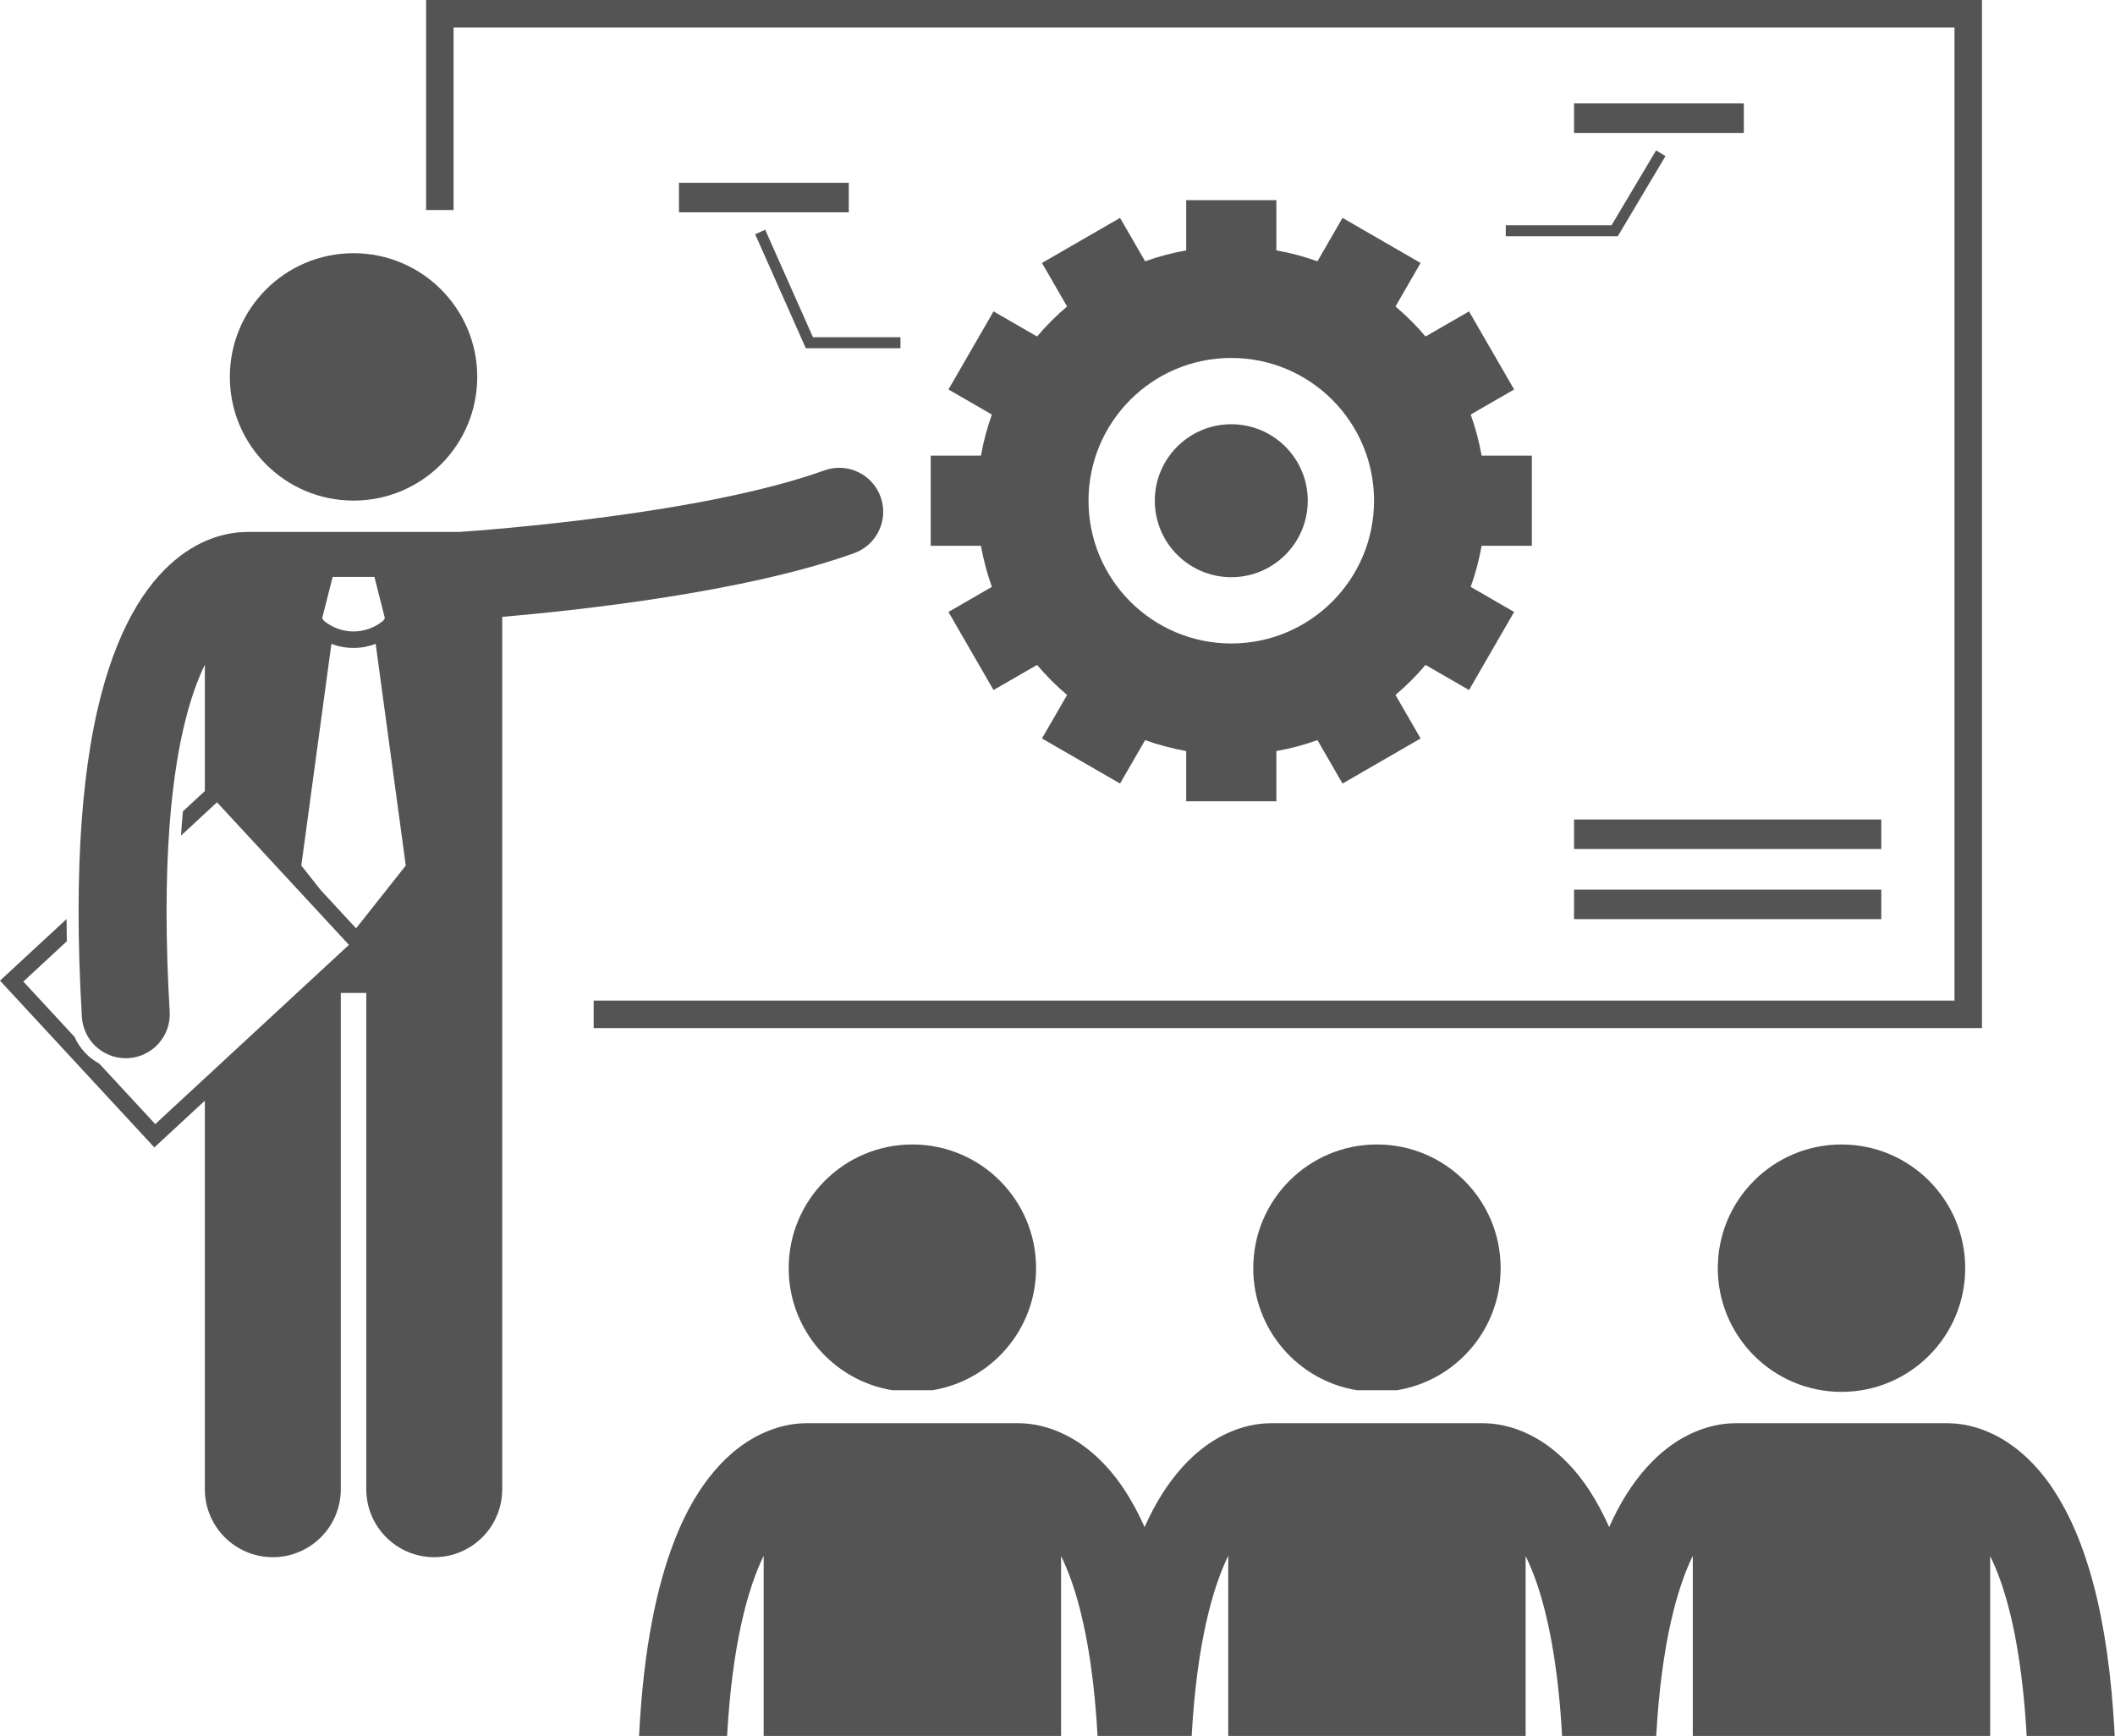
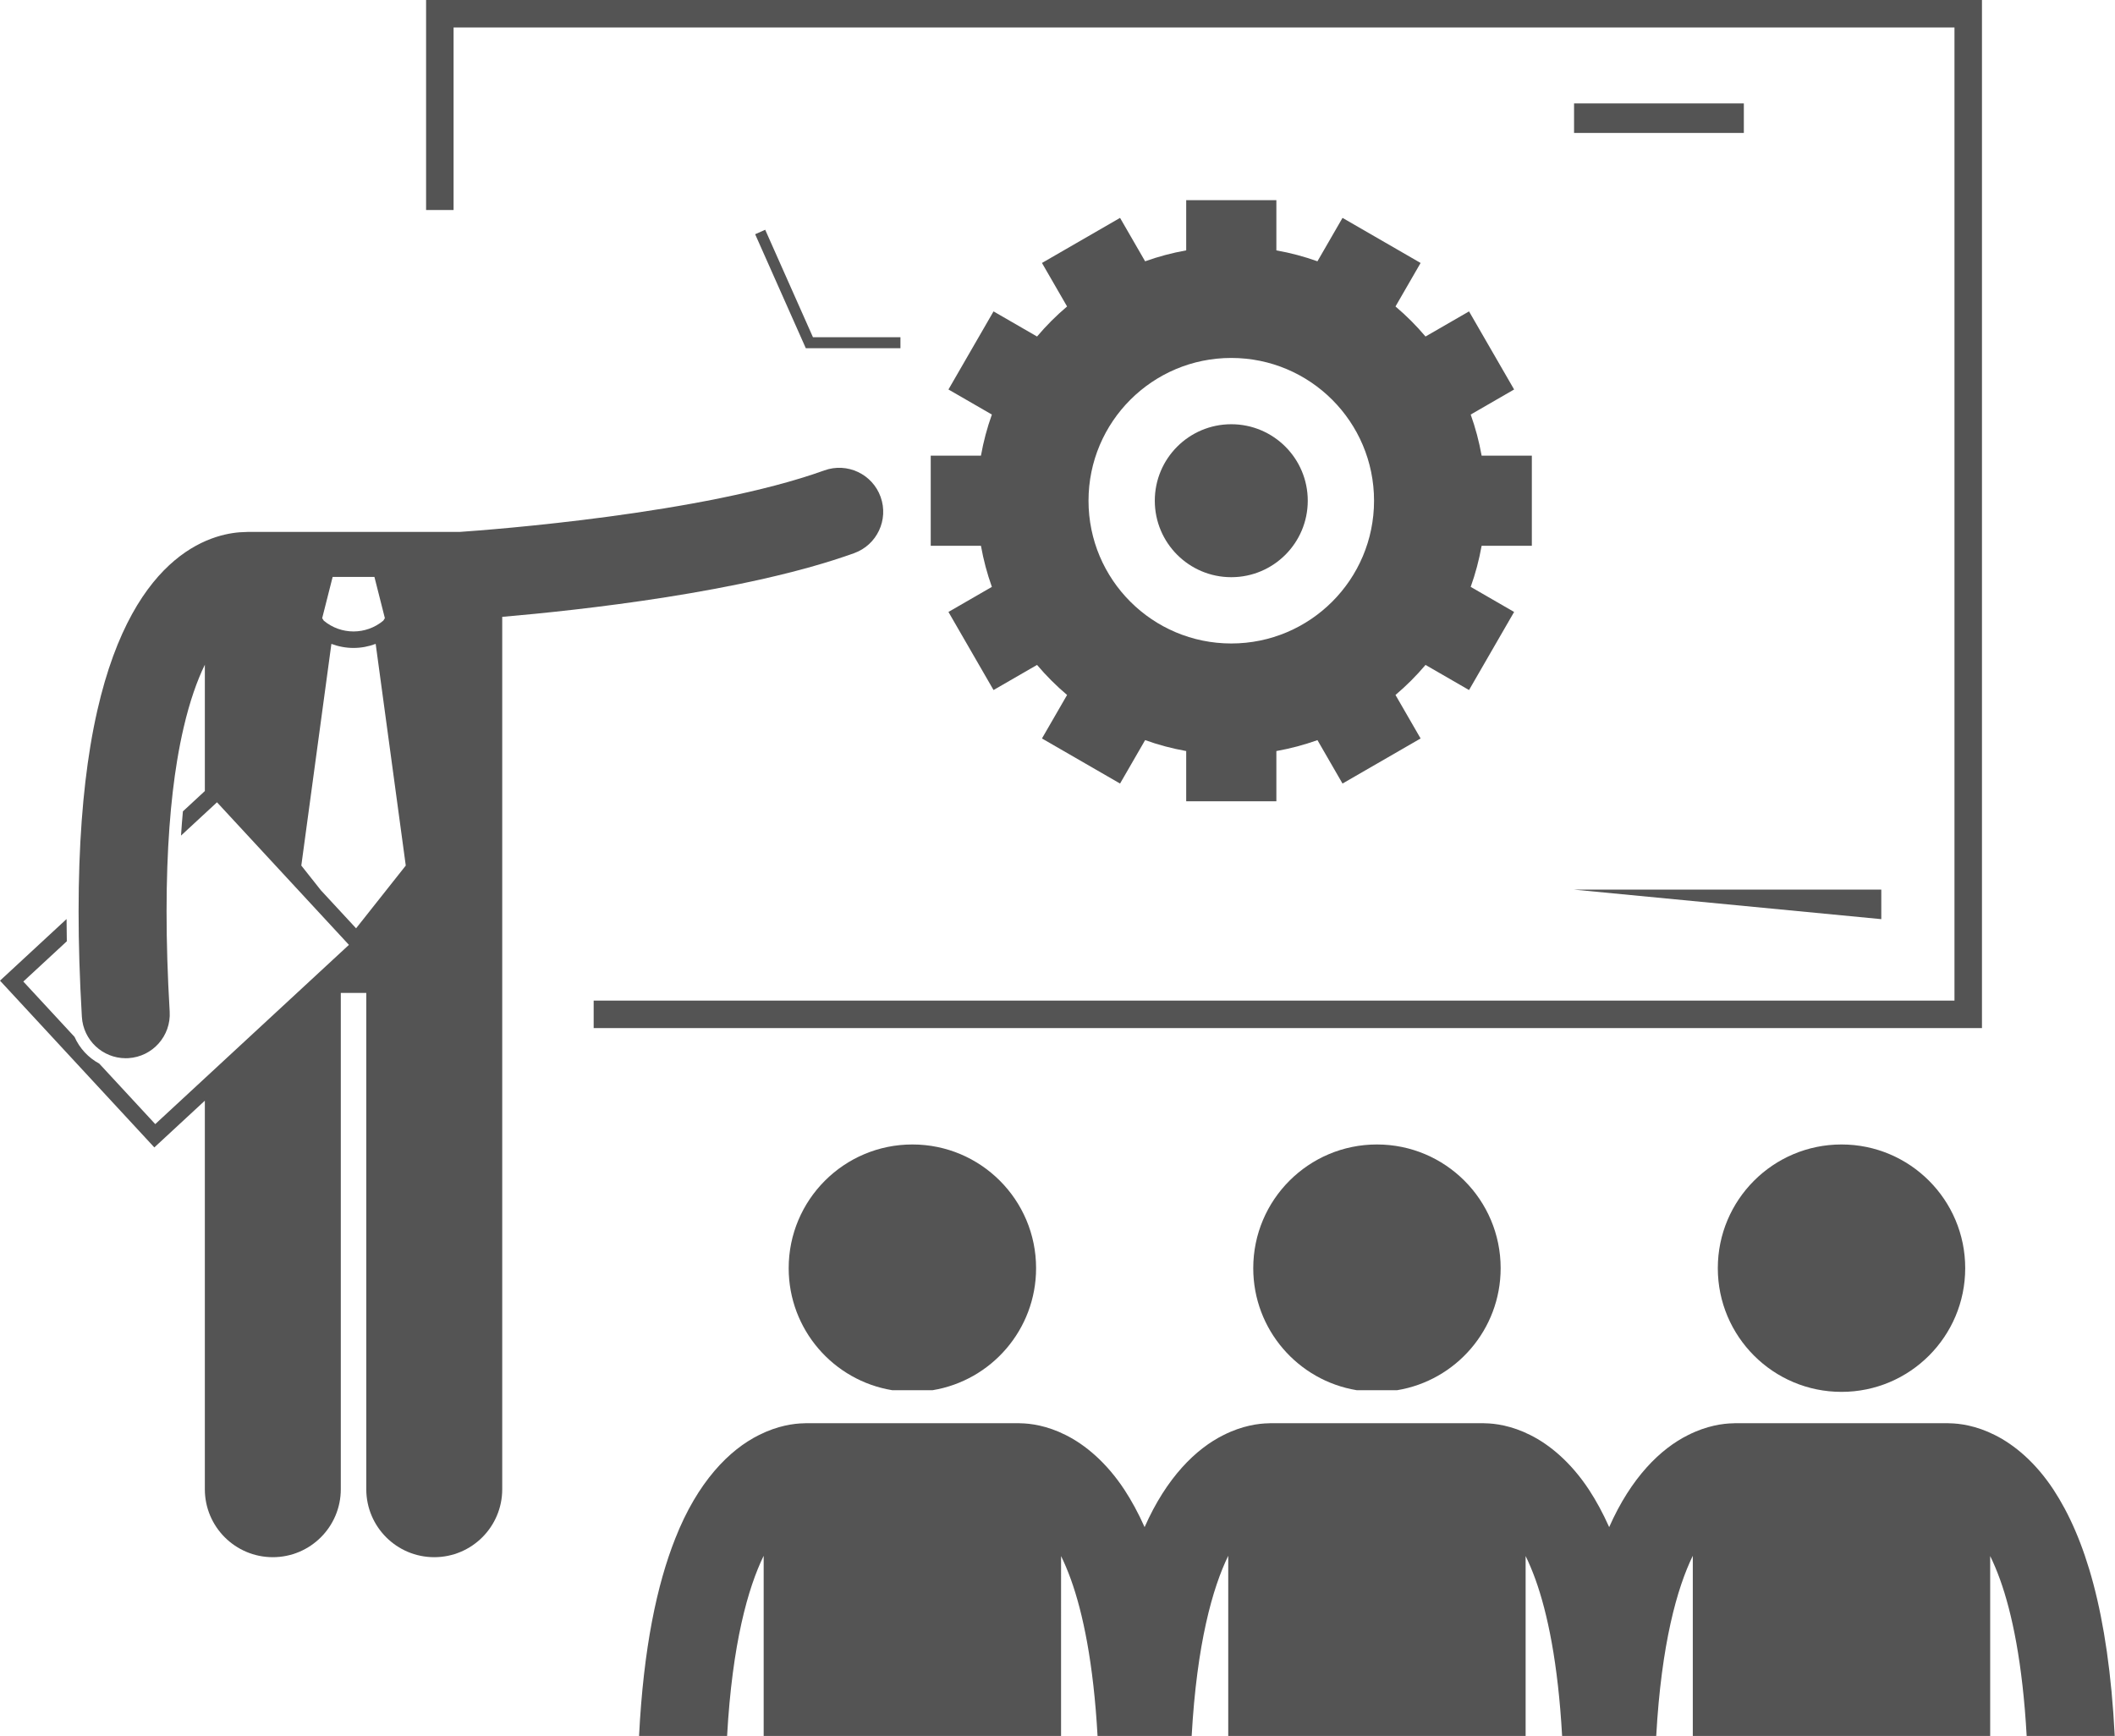
<svg xmlns="http://www.w3.org/2000/svg" fill="#545454" height="315.8" preserveAspectRatio="xMidYMid meet" version="1" viewBox="0.0 0.0 384.7 315.8" width="384.7" zoomAndPan="magnify">
  <g id="change1_1">
    <path d="M82.502 5L355.502 5 355.502 182 107.982 182 107.982 187 360.502 187 360.502 0 77.502 0 77.502 38.199 82.502 38.199z" fill="inherit" />
-     <path d="M123.5 33.246H154.383V38.617H123.5z" fill="inherit" />
    <path d="M286.307 18.811H317.19V24.182H286.307z" fill="inherit" />
-     <path d="M286.307 149.056H342.191V154.427H286.307z" fill="inherit" />
-     <path d="M286.307 161.813H342.191V167.184H286.307z" fill="inherit" />
+     <path d="M286.307 161.813H342.191V167.184z" fill="inherit" />
    <path d="M139.184 41.791L137.356 42.604 146.57 63.339 163.782 63.339 163.782 61.339 147.871 61.339z" fill="inherit" />
-     <path d="M273.886 42.974L294.26 42.974 302.944 28.387 301.225 27.363 293.124 40.974 273.886 40.974z" fill="inherit" />
    <path d="M143.455,230.668c0,11.176,8.15,20.444,18.83,22.197h7.34c10.681-1.753,18.83-11.022,18.83-22.197 c0-12.428-10.072-22.5-22.5-22.5C153.529,208.168,143.455,218.24,143.455,230.668z" fill="inherit" />
    <path d="M227.955,230.668c0,11.176,8.15,20.444,18.83,22.197h7.34c10.681-1.753,18.83-11.022,18.83-22.197 c0-12.428-10.072-22.5-22.5-22.5C238.029,208.168,227.955,218.24,227.955,230.668z" fill="inherit" />
    <path d="M362.848,261.02c-3.416-1.725-6.421-2.113-8.224-2.137c-0.117-0.004-0.232-0.018-0.352-0.018h-38.635 c-0.134,0-0.264,0.014-0.396,0.021c-1.807,0.025-4.791,0.42-8.183,2.133c-5.007,2.479-10.372,7.707-14.363,16.75 c-1.139-2.559-2.369-4.811-3.669-6.797c-3.285-4.984-7.127-8.182-10.679-9.953c-3.416-1.725-6.421-2.113-8.224-2.137 c-0.117-0.004-0.232-0.018-0.352-0.018h-38.635c-0.134,0-0.264,0.014-0.396,0.021c-1.807,0.025-4.791,0.42-8.183,2.133 c-5.007,2.479-10.372,7.707-14.363,16.75c-1.139-2.559-2.369-4.811-3.669-6.797c-3.285-4.984-7.127-8.182-10.679-9.953 c-3.416-1.725-6.421-2.113-8.224-2.137c-0.117-0.004-0.232-0.018-0.352-0.018h-38.635c-0.135,0-0.266,0.014-0.397,0.021 c-1.807,0.025-4.79,0.422-8.182,2.133c-5.381,2.664-11.179,8.5-15.237,18.84c-3.324,8.399-5.763,19.833-6.579,35.895h16.015 c0.933-16.783,3.813-26.959,6.652-32.77v32.77h54.092V283.03c0.593,1.215,1.191,2.609,1.781,4.236 c2.199,6.096,4.12,15.259,4.855,28.488h17.119c0.933-16.784,3.813-26.961,6.652-32.771v32.771h54.092v-32.727 c0.593,1.217,1.191,2.611,1.781,4.238c2.199,6.096,4.12,15.259,4.855,28.488h17.119c0.933-16.784,3.813-26.961,6.652-32.771v32.771 h54.092v-32.727c0.593,1.217,1.191,2.611,1.781,4.238c2.199,6.096,4.12,15.259,4.855,28.488h16.018 c-1.155-22.671-5.497-36.175-11.129-44.781C370.242,265.989,366.4,262.791,362.848,261.02z" fill="inherit" />
    <circle cx="334.955" cy="230.668" fill="inherit" r="22.5" />
    <path d="M160.176,90.379c-1.497-4.158-6.078-6.313-10.237-4.817c-21.955,7.904-60.683,10.802-66.373,11.192H44.989 c-0.109,0-0.215,0.012-0.323,0.016c-5.169,0.057-20.237,2.875-26.968,32.475c-0.462,2.03-0.886,4.179-1.263,6.468 c0,0.003,0,0.005-0.001,0.007c-1.346,8.171-2.138,18.039-2.138,30.076c0,5.851,0.187,12.22,0.596,19.154 c0.249,4.252,3.777,7.531,7.982,7.531c0.157,0,0.315-0.005,0.475-0.014c4.409-0.261,7.775-4.048,7.515-8.457 c-0.393-6.646-0.567-12.703-0.567-18.215c0-11.318,0.748-20.335,1.918-27.446c0.002-0.013,0.006-0.024,0.008-0.037 c0.354-2.149,0.749-4.117,1.171-5.936c1.136-4.894,2.485-8.637,3.867-11.471v22.978l-3.992,3.695 c-0.132,1.43-0.245,2.903-0.343,4.407l6.544-6.056l23.998,25.932l-35.229,32.602l-10.182-11.002c-1.986-1.07-3.578-2.78-4.5-4.863 l-9.316-10.066l7.912-7.322c-0.026-1.369-0.039-2.714-0.046-4.045L0,178.371l28.073,30.334l1.102-1.02l8.085-7.483v70.672 c0,6.83,5.537,12.363,12.363,12.363c6.828,0,12.365-5.533,12.365-12.363v-90.272h4.635v90.272c0,6.83,5.537,12.363,12.363,12.363 c6.828,0,12.365-5.533,12.365-12.363v-98v-18.94V112.2c14.005-1.204,44.296-4.489,64.006-11.584 C159.516,99.12,161.672,94.536,160.176,90.379z M73.806,157.437l-9.037,11.415l-6.404-6.92l-3.559-4.495l5.471-40.321 c1.297,0.486,2.662,0.74,4.027,0.739h0.002h0.006c1.363,0,2.725-0.254,4.021-0.74L73.806,157.437z M60.505,104.937h3.801h3.799 l1.9,7.5l-0.289,0.456c-1.566,1.305-3.484,1.96-5.412,1.962c-1.929-0.002-3.844-0.655-5.409-1.959l-0.291-0.459L60.505,104.937z" fill="inherit" />
-     <circle cx="64.306" cy="68.555" fill="inherit" r="22.5" />
    <path d="M169.292,82.875v16.4h9.134c0.46,2.57,1.123,5.068,1.988,7.472l-7.899,4.56l8.2,14.203l7.913-4.568 c1.667,1.969,3.494,3.797,5.464,5.464l-4.568,7.913l14.203,8.2l4.56-7.899c2.404,0.865,4.902,1.528,7.472,1.988v9.134h16.4v-9.134 c2.57-0.46,5.068-1.123,7.472-1.988l4.56,7.899l14.203-8.2l-4.568-7.913c1.97-1.667,3.797-3.494,5.464-5.464l7.913,4.568 l8.2-14.203l-7.898-4.56c0.865-2.404,1.528-4.902,1.988-7.472h9.134v-16.4h-9.134c-0.46-2.57-1.123-5.068-1.988-7.472l7.898-4.56 l-8.2-14.203l-7.913,4.568c-1.667-1.97-3.494-3.797-5.464-5.464l4.568-7.913l-14.203-8.2l-4.56,7.898 c-2.404-0.865-4.902-1.528-7.472-1.988v-9.134h-16.4v9.134c-2.57,0.46-5.068,1.123-7.472,1.988l-4.56-7.898l-14.203,8.2 l4.568,7.913c-1.97,1.667-3.797,3.494-5.464,5.464l-7.913-4.568l-8.2,14.203l7.899,4.56c-0.865,2.404-1.528,4.902-1.988,7.472 H169.292z M197.992,91.075c0-14.341,11.626-25.967,25.967-25.967s25.967,11.626,25.967,25.967 c0,14.341-11.626,25.967-25.967,25.967S197.992,105.416,197.992,91.075z" fill="inherit" />
    <circle cx="223.959" cy="91.075" fill="inherit" r="13.911" />
  </g>
</svg>